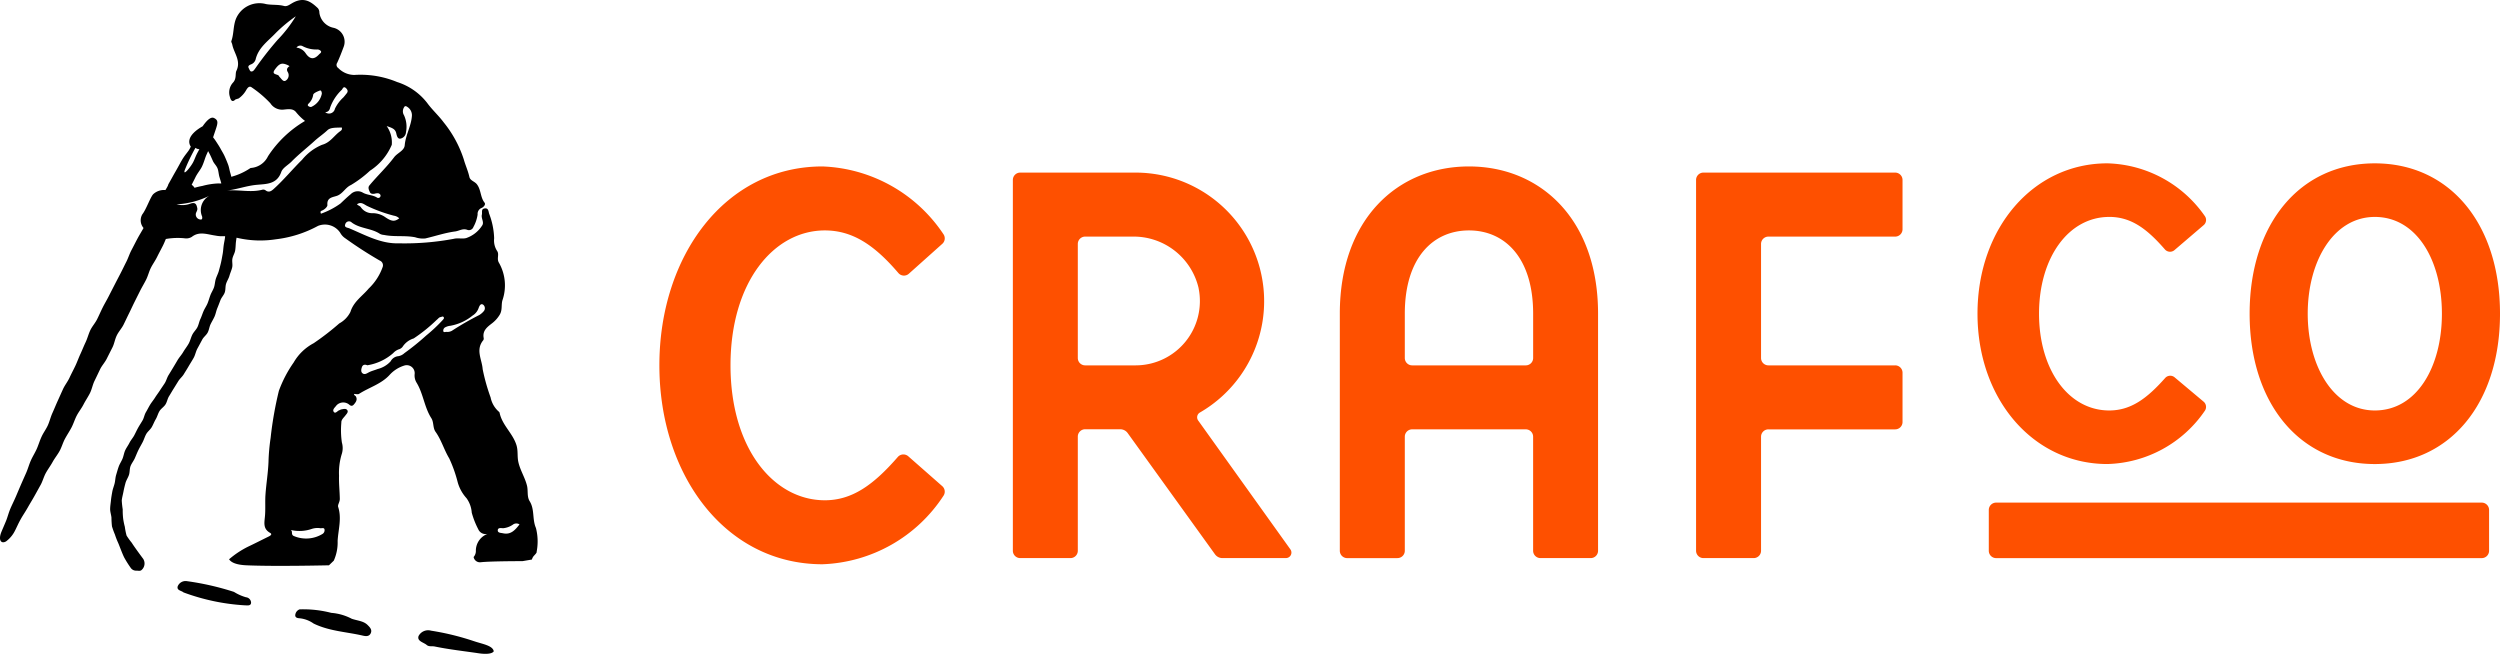
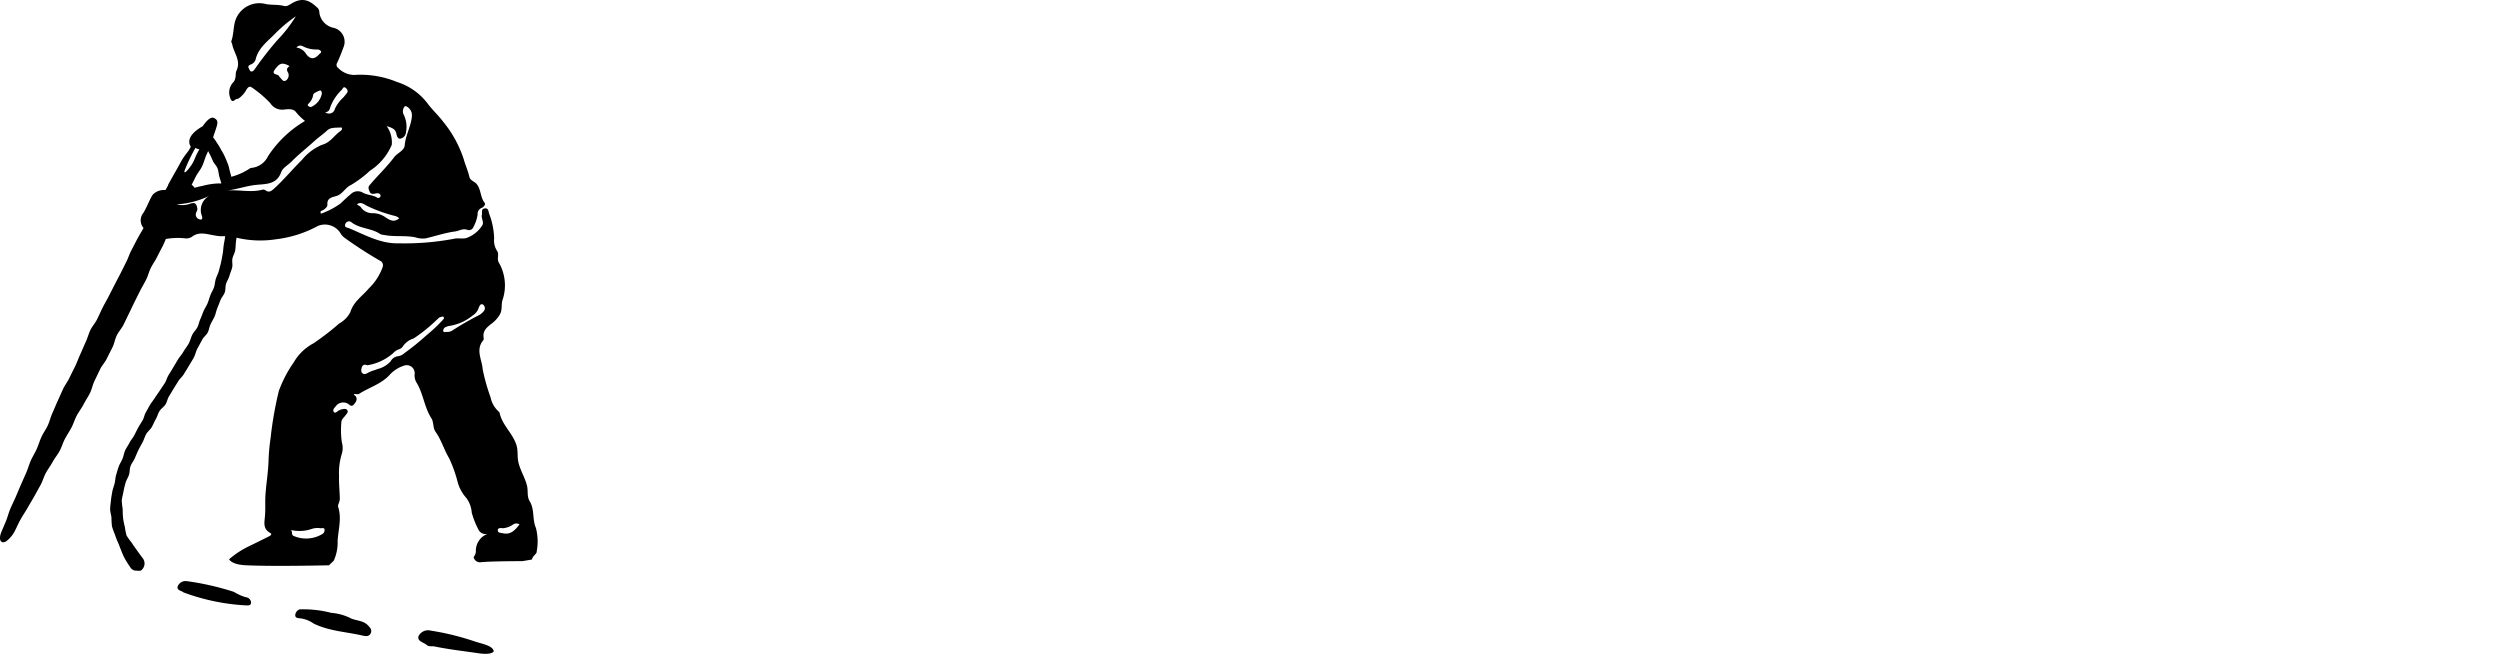
<svg xmlns="http://www.w3.org/2000/svg" width="260" height="68" viewBox="0 0 260 68">
  <g transform="translate(-53 -34.427)">
    <path d="M26.11,62.7c-.028.339-.416.258-.634.255a22.01,22.01,0,0,1-6.394-1.345c-.2-.188-.745-.2-.594-.651a.883.883,0,0,1,.914-.524,28.407,28.407,0,0,1,4.93,1.122,4.871,4.871,0,0,0,1.251.559.584.584,0,0,1,.529.586m10.467,1.648a5.471,5.471,0,0,0-2.122-.612,11.61,11.61,0,0,0-3.3-.364.691.691,0,0,0-.452.65c.032.242.272.263.475.279a3.049,3.049,0,0,1,1.434.545c1.639.8,3.419.86,5.13,1.259.318.074.663.1.82-.267.151-.348-.093-.6-.319-.825-.435-.442-1.025-.446-1.666-.664M49.315,66.69a27.148,27.148,0,0,0-4.483-1.1,1.125,1.125,0,0,0-1.3.554c-.186.543.517.653.846.933.23.2.553.1.829.158,1.548.318,3.063.481,4.622.713.605.089,1.354.086,1.521-.216-.1-.6-1.2-.756-2.031-1.043m6.5-9.3c-.007.123-.143.247-.236.356a.947.947,0,0,0-.264.447l-.975.166s-3.32,0-4.319.112a.666.666,0,0,1-.769-.541.943.943,0,0,0,.233-.686,1.866,1.866,0,0,1,1.235-1.724.84.84,0,0,1-.982-.47,8.772,8.772,0,0,1-.68-1.731,2.92,2.92,0,0,0-.54-1.5,4.126,4.126,0,0,1-.932-1.705,13.834,13.834,0,0,0-.872-2.445c-.54-.893-.813-1.911-1.42-2.759-.3-.425-.166-.993-.438-1.416-.726-1.129-.829-2.509-1.514-3.66a1.434,1.434,0,0,1-.223-.931A.83.83,0,0,0,42.108,38a3.434,3.434,0,0,0-1.562.96c-.87.977-2.145,1.321-3.2,2-.126.081-.349.011-.526.011,0,.157.141.173.189.256.192.339,0,.6-.206.839-.145.171-.3.183-.482.018a.971.971,0,0,0-1.32.067c-.136.2-.476.444-.284.69.178.227.383-.132.593-.184.06-.015.112-.066.172-.076.224-.037.5-.131.64.081.126.19-.073.382-.2.547-.174.231-.439.442-.422.743a8.618,8.618,0,0,0,.058,2.078,2.059,2.059,0,0,1-.03,1.237,6.7,6.7,0,0,0-.268,2.215c-.026.788.068,1.594.08,2.4.005.329-.243.619-.172.838.39,1.191.009,2.366-.055,3.534a4.6,4.6,0,0,1-.4,2.055l-.5.482s-5.642.134-8.588,0c-1.1-.05-1.6-.315-1.8-.627a9.509,9.509,0,0,1,1.984-1.315c.715-.338,1.42-.7,2.129-1.048.172-.084.42-.23.149-.383-.7-.4-.61-.969-.542-1.621.084-.785.009-1.585.065-2.375.08-1.123.267-2.241.313-3.366a20.737,20.737,0,0,1,.22-2.5,37.664,37.664,0,0,1,.861-4.912A12.679,12.679,0,0,1,30.541,37.7a5.214,5.214,0,0,1,2.08-2.006,27.212,27.212,0,0,0,2.666-2.06,2.765,2.765,0,0,0,1.157-1.194c.338-1.088,1.241-1.64,1.9-2.43A5.727,5.727,0,0,0,39.8,27.761a.528.528,0,0,0-.307-.662,42.443,42.443,0,0,1-3.571-2.307,1.622,1.622,0,0,1-.541-.586,1.91,1.91,0,0,0-2.316-.709,12.107,12.107,0,0,1-4.383,1.39,10.589,10.589,0,0,1-3.894-.124c-.063-.017-.124-.027-.186-.042-.023.138-.046.277-.062.418-.033.292-.032.6-.08.9s-.23.563-.289.863.045.619-.026.918-.2.565-.283.862-.26.544-.35.836-.039.614-.139.9-.337.512-.447.8-.211.557-.328.839-.16.581-.284.861-.282.527-.413.8-.157.591-.3.864-.418.459-.564.729c-.164.306-.328.616-.5.927s-.228.68-.4.986-.367.605-.542.908c-.149.259-.317.517-.479.785s-.411.46-.575.725-.318.518-.484.781-.312.524-.476.785-.206.591-.37.852-.464.433-.626.7-.23.577-.388.841-.261.557-.416.822-.43.462-.579.73-.232.574-.374.845-.3.537-.435.812-.247.565-.37.844-.333.532-.444.816-.071.631-.166.92-.286.559-.364.851-.155.6-.211.9-.146.608-.175.91a9.085,9.085,0,0,0,.1.926,7.539,7.539,0,0,0,.04.913,6.83,6.83,0,0,0,.18.9,6.772,6.772,0,0,0,.182.911,7.548,7.548,0,0,0,.545.757c.15.259.927,1.326,1.178,1.655A.9.9,0,0,1,14.7,59.3c-.142.108-.339.047-.5.047a.672.672,0,0,1-.588-.266,10.826,10.826,0,0,1-.634-.993c-.209-.344-.575-1.383-.7-1.651a7.826,7.826,0,0,1-.324-.839,8.318,8.318,0,0,1-.308-.854,8.4,8.4,0,0,1-.054-.906c-.028-.3-.139-.6-.137-.9s.056-.6.085-.9.084-.6.136-.894.172-.575.244-.869.072-.6.161-.891.164-.58.267-.864.279-.536.394-.816.151-.588.276-.863.313-.518.447-.788.349-.5.489-.763.264-.539.409-.8.315-.512.465-.772.19-.586.344-.844.286-.532.441-.787.358-.49.515-.744.351-.5.509-.748.342-.5.5-.751.231-.57.386-.822.316-.516.467-.767.313-.519.458-.771c.178-.307.427-.566.6-.864s.4-.577.569-.878.241-.664.4-.968c.143-.268.38-.484.513-.746s.182-.583.309-.849.215-.564.334-.834.3-.527.412-.8.19-.573.294-.848.283-.54.377-.817.1-.6.189-.88.242-.558.317-.84.161-.583.225-.868.116-.593.169-.882.066-.6.106-.891.119-.6.146-.887c0-.022,0-.043,0-.066-.153-.006-.307-.007-.463,0a3.659,3.659,0,0,1-.556-.069c-.824-.112-1.661-.478-2.444.141a1.107,1.107,0,0,1-.636.157,7.082,7.082,0,0,0-2.061.06c-.1.236-.194.473-.309.7-.194.388-.408.771-.6,1.165s-.455.748-.651,1.14-.295.83-.49,1.221-.426.764-.621,1.153-.393.783-.587,1.172-.376.793-.568,1.178-.38.793-.571,1.178-.514.728-.7,1.112c-.2.4-.259.856-.447,1.237-.2.4-.4.788-.588,1.166-.2.41-.52.742-.7,1.115-.195.405-.387.814-.587,1.221s-.273.873-.477,1.276-.464.779-.669,1.18-.5.762-.706,1.16-.338.846-.547,1.242-.468.779-.678,1.172-.334.852-.545,1.242-.514.759-.727,1.146c-.222.407-.5.771-.71,1.155-.225.409-.334.865-.545,1.244-.231.414-.447.811-.657,1.183-.236.421-.476.805-.681,1.169-.248.44-.509.814-.7,1.156-.3.528-.473.959-.609,1.211A3.113,3.113,0,0,1,.636,56.3c-.49.292-.821-.089-.524-.895.1-.26.281-.659.523-1.246.144-.35.247-.793.451-1.275.159-.374.365-.776.562-1.235.166-.384.337-.8.532-1.25.17-.388.355-.8.548-1.239.172-.392.289-.835.481-1.269.176-.4.423-.781.616-1.212.177-.4.3-.836.5-1.264.178-.4.463-.766.655-1.192.18-.4.282-.851.474-1.276.182-.4.35-.822.543-1.247.183-.4.367-.816.56-1.24.184-.4.482-.764.675-1.184.184-.4.4-.8.6-1.22s.34-.831.528-1.234S8.709,36,8.9,35.6s.3-.852.49-1.252S9.9,33.6,10.1,33.2s.378-.814.575-1.21.434-.787.633-1.18.41-.8.61-1.191.415-.8.617-1.189.4-.808.6-1.2.336-.84.543-1.227c.213-.4.411-.8.618-1.187s.432-.742.633-1.105a1.22,1.22,0,0,1-.116-1.437c.408-.519.846-1.832,1.146-2.1a1.656,1.656,0,0,1,1.246-.409c.044-.075.093-.151.135-.225.233-.41.054-.178.263-.542.24-.418.449-.813.656-1.168.253-.435.457-.834.652-1.166.3-.52.627-.857.768-1.1.06-.1.111-.209.166-.314a.815.815,0,0,1-.114-.224c-.3-.879.866-1.627,1.346-1.893.027-.038.055-.08.081-.117.44-.6.81-.884,1.1-.742.461.226.409.507.17,1.215-.076.224-.166.49-.266.794a5.423,5.423,0,0,1,.32.446c.137.214.31.465.474.769.129.241.3.5.429.8.116.256.232.538.344.836.1.267.137.575.23.875.037.119.068.252.1.377a6.579,6.579,0,0,0,1.91-.857.291.291,0,0,1,.172-.066,2.145,2.145,0,0,0,1.731-1.212,11.58,11.58,0,0,1,3.85-3.671,5.688,5.688,0,0,1-.949-.936c-.321-.379-.819-.29-1.246-.249a1.452,1.452,0,0,1-1.41-.657,11.49,11.49,0,0,0-1.941-1.65c-.26-.2-.443.074-.552.249a2.682,2.682,0,0,1-.792.893c-.029.022-.327.1-.354.123-.374.373-.505-.027-.578-.306a1.518,1.518,0,0,1,.307-1.427c.427-.426.231-.949.381-1.259.508-1.046-.264-1.837-.436-2.741-.023-.12-.125-.258-.091-.352.265-.734.181-1.521.464-2.276A2.641,2.641,0,0,1,27.666.424c.62.117,1.252.03,1.866.195.3.08.552-.114.81-.266,1.2-.715,1.951-.238,2.725.508a.733.733,0,0,1,.148.468,1.857,1.857,0,0,0,1.434,1.554,1.487,1.487,0,0,1,1.094,1.984c-.209.56-.422,1.121-.675,1.663a.388.388,0,0,0,.109.545,2.347,2.347,0,0,0,1.671.719,9.938,9.938,0,0,1,4.455.738,6.383,6.383,0,0,1,3.133,2.186c.5.69,1.182,1.3,1.7,2a11.944,11.944,0,0,1,2.1,3.867c.167.6.443,1.191.582,1.824.083.376.54.451.776.754.448.577.351,1.347.8,1.915.143.18-.087.454-.3.544a.671.671,0,0,0-.422.692,3.839,3.839,0,0,1-.438,1.295.492.492,0,0,1-.623.3c-.471-.186-.844.1-1.264.16-1.066.139-2.076.489-3.114.729a2.5,2.5,0,0,1-1.053-.122c-1.073-.21-2.174-.02-3.245-.243a1.054,1.054,0,0,1-.418-.108c-.893-.6-2.059-.53-2.935-1.183a.4.4,0,0,0-.672.17c-.149.352.254.366.4.427,1.666.7,3.314,1.63,5.154,1.566a27.706,27.706,0,0,0,5.724-.467c.441-.109.874.027,1.285-.075a3.159,3.159,0,0,0,1.65-1.28c.279-.357-.108-.755-.009-1.154.061-.245-.108-.586.284-.651s.4.278.467.529a7.853,7.853,0,0,1,.527,2.575A2,2,0,0,0,51.7,26.1c.255.366-.079.807.2,1.244a4.74,4.74,0,0,1,.345,3.91c-.129.493.021,1.018-.295,1.51a3.175,3.175,0,0,1-.725.818c-.5.392-1.062.768-.926,1.55a.337.337,0,0,1-.033.243c-.832,1-.14,2-.069,3.02a20.246,20.246,0,0,0,.825,2.936,2.681,2.681,0,0,0,.774,1.408c.061.057.148.117.162.188.263,1.292,1.38,2.137,1.758,3.382.176.58.064,1.154.19,1.729.189.869.686,1.607.9,2.465.137.544-.023,1.136.282,1.627.529.851.252,1.866.649,2.78a5.613,5.613,0,0,1,.072,2.478M30.12,6.886a1.765,1.765,0,0,0-.166-.1c-.641-.3-.891-.2-1.355.427-.446.6.3.454.418.7a.33.33,0,0,0,.069.1c.189.178.368.546.641.364a.653.653,0,0,0,.2-.885c-.169-.286-.041-.459.188-.613m.631-5.173A15.205,15.205,0,0,0,28.709,3.4c-.815.866-1.841,1.541-2.129,2.8a.8.8,0,0,1-.513.51c-.161.076-.311.164-.2.376.065.126.136.324.233.343.237.045.353-.193.473-.347a34.235,34.235,0,0,1,2.3-2.94,13.9,13.9,0,0,0,1.883-2.433M20.088,16.87c.233-.463.207-.553.544-1.16.033-.06.069-.127.106-.2a.629.629,0,0,1-.41-.136,18.792,18.792,0,0,0-1.122,2.339c-.186.655.648-.382.882-.845m1.7,3.486a8.854,8.854,0,0,1-3.419.9,2.407,2.407,0,0,0,1.486-.093c.473-.141.576.083.661.477.058.266-.151.42-.155.65a.52.52,0,0,0,.5.542c.2.035.189-.21.153-.331a1.684,1.684,0,0,1,.778-2.146m1.226-1.28c-.061-.226-.13-.445-.193-.656-.09-.3-.094-.616-.193-.882-.11-.3-.365-.517-.48-.772-.134-.295-.247-.568-.377-.806l-.131-.243c-.052.117-.108.242-.169.377-.155.341-.255.778-.468,1.224-.172.363-.478.7-.683,1.124-.121.25-.255.511-.391.778a1.094,1.094,0,0,1,.3.314,8,8,0,0,1,.813-.194,7.532,7.532,0,0,1,1.663-.261,1.894,1.894,0,0,0,.311,0m18.5,3.63a.982.982,0,0,0-.548-.272,15.423,15.423,0,0,1-2.71-.977c-.365-.151-.669-.536-1.133-.215.1.145.307.152.413.329a1.427,1.427,0,0,0,1.243.6,2.3,2.3,0,0,1,1.311.435c.671.455.974.44,1.424.1M33.818,11.663a.624.624,0,0,0,1.015-.355,3.778,3.778,0,0,1,.874-1.172c.123-.138.236-.285.352-.429.172-.211.085-.393-.082-.547-.245-.226-.332.053-.423.172a4.754,4.754,0,0,0-1.211,1.833c-.054.252-.182.492-.525.5M31.8,5.558c.433.629.873.656,1.381.1.092-.1.287-.194.191-.346a.478.478,0,0,0-.383-.165,3.015,3.015,0,0,1-1.495-.335.5.5,0,0,0-.663.14,1.336,1.336,0,0,1,.97.608m1.47,3.854c-.266.1-.678.27-.7.451a1.545,1.545,0,0,1-.477.907c-.07.075-.137.182-.02.264a.433.433,0,0,0,.282.09,1.9,1.9,0,0,0,1.115-1.389c0-.155-.067-.371-.2-.324m.232,5.645c.867-.241,1.242-.964,1.879-1.412.093-.066.25-.176.151-.389-.509.037-1.143-.032-1.482.289-.423.4-.905.716-1.33,1.105-.79.722-1.643,1.38-2.389,2.143-.362.371-.925.655-1.079,1.091-.46,1.3-1.553,1.241-2.562,1.338-1.074.1-2.085.491-3.158.6,1.26-.135,2.537.238,3.782-.1a.39.39,0,0,1,.3.069c.33.258.59.094.834-.126,1.058-.952,1.958-2.057,2.97-3.053A5.31,5.31,0,0,1,33.5,15.057m2.98,5.133a1.034,1.034,0,0,1,1.262-.151c.456.258,1.015.224,1.469.51a.237.237,0,0,0,.359-.14c.043-.168-.1-.28-.243-.312a1.084,1.084,0,0,0-.36.048c-.195.029-.409.035-.5-.165-.1-.219-.231-.478-.044-.7.828-1,1.787-1.888,2.568-2.929.338-.451,1.056-.675,1.1-1.245.092-1.078.686-2.013.749-3.08a1.021,1.021,0,0,0-.467-.9c-.1-.075-.251-.146-.328,0a.78.78,0,0,0-.025.867,2.873,2.873,0,0,1,.2,1.773.722.722,0,0,1-.591.654c-.278.038-.365-.309-.415-.547-.1-.475-.468-.583-1-.762a2.928,2.928,0,0,1,.533,1.944,5.986,5.986,0,0,1-2.27,2.7A11.642,11.642,0,0,1,36.5,19.241c-.566.256-.809.843-1.381,1.094-.421.184-1.151.146-1.069.984.016.171-.266.455-.534.569-.1.044-.262.072-.136.336a8.019,8.019,0,0,0,2.026-1.055c.347-.327.7-.671,1.077-.979M33.747,55.04c-.055-.171-.254-.106-.389-.1a1.945,1.945,0,0,0-.929.065,3.891,3.891,0,0,1-2.185.11c.229.178,0,.433.27.611a3.263,3.263,0,0,0,3.032-.2.45.45,0,0,0,.2-.478M46.054,33.27c.066-.086.157-.158.1-.267-.085-.16-.22-.042-.33-.027-.18.023-.265.19-.4.284a16.776,16.776,0,0,1-2.4,1.937,2.127,2.127,0,0,0-1.165.883.786.786,0,0,1-.416.262,1.467,1.467,0,0,0-.557.387,5.364,5.364,0,0,1-2.685,1.26c-.287-.121-.49-.046-.573.221-.06.195-.113.444.054.594.225.2.436.048.672-.077.287-.152.627-.229.926-.351a2.685,2.685,0,0,0,1.347-.8,1,1,0,0,1,.774-.53,1.2,1.2,0,0,0,.656-.319A25.391,25.391,0,0,0,44.318,34.9a16.7,16.7,0,0,0,1.736-1.63m3.747-.481a1.858,1.858,0,0,0,.521-.439.467.467,0,0,0-.078-.665c-.237-.152-.366.083-.459.328a1.479,1.479,0,0,1-.641.808,5.064,5.064,0,0,1-2.318,1.061,1.367,1.367,0,0,0-.476.137.387.387,0,0,0-.25.4c.032.213.238.072.358.1A.952.952,0,0,0,47,34.4a30.181,30.181,0,0,1,2.8-1.615m4.228,21.752a.6.6,0,0,0-.678.018,2.132,2.132,0,0,1-1.034.38c-.209-.011-.548-.085-.549.232,0,.261.332.247.546.294.809.178,1.259-.333,1.715-.923" transform="translate(53 34.427)" />
-     <path d="M97.285,20.275a15.81,15.81,0,0,1,12.589,7.064.759.759,0,0,1-.137.988l-3.481,3.112a.763.763,0,0,1-1.088-.087c-2.5-2.925-4.779-4.423-7.643-4.423-5.306,0-9.809,5.372-9.809,14.032s4.5,14.032,9.809,14.032c2.864,0,5.087-1.628,7.584-4.495a.77.77,0,0,1,1.086-.087l3.536,3.108a.76.76,0,0,1,.145.989,15.7,15.7,0,0,1-12.592,7.14c-10.131,0-16.966-9.3-16.966-20.687s6.835-20.686,16.966-20.686m48.194,40.732h-6.6a.957.957,0,0,1-.777-.4l-9.078-12.6a.957.957,0,0,0-.777-.4H124.6a.764.764,0,0,0-.765.764V60.243a.765.765,0,0,1-.766.764h-5.224a.764.764,0,0,1-.765-.764V21.679a.764.764,0,0,1,.765-.764h12.02a13.374,13.374,0,0,1,6.676,24.948.572.572,0,0,0-.19.831L145.945,60.1a.573.573,0,0,1-.467.905M136.4,32.936a6.938,6.938,0,0,0-6.856-5.365H124.6a.764.764,0,0,0-.765.763V40.2a.764.764,0,0,0,.765.763h5.265a6.685,6.685,0,0,0,6.531-8.025m20.678,28.071h-5.224a.765.765,0,0,1-.766-.764V35.589c0-9.862,6.031-15.314,13.429-15.314s13.428,5.452,13.428,15.314V60.243a.764.764,0,0,1-.765.764h-5.223a.765.765,0,0,1-.766-.764V48.38a.764.764,0,0,0-.765-.764H158.608a.764.764,0,0,0-.765.764V60.243a.765.765,0,0,1-.766.764m14.113-25.418c0-5.853-2.975-8.66-6.674-8.66s-6.673,2.806-6.673,8.66V40.2a.764.764,0,0,0,.765.763h11.817a.764.764,0,0,0,.765-.763ZM188.9,20.916H208.84a.765.765,0,0,1,.766.764v5.128a.765.765,0,0,1-.766.764H195.657a.764.764,0,0,0-.765.763V40.2a.764.764,0,0,0,.765.763H208.84a.765.765,0,0,1,.766.764v5.129a.764.764,0,0,1-.766.763H195.657a.764.764,0,0,0-.765.764V60.243a.765.765,0,0,1-.766.764H188.9a.765.765,0,0,1-.766-.764V21.679a.765.765,0,0,1,.766-.764m42.2,4.608c2.3,0,3.95,1.263,5.79,3.377a.709.709,0,0,0,.99.083l3.039-2.6a.7.7,0,0,0,.13-.94,12.745,12.745,0,0,0-10.136-5.491c-7.7,0-13.51,6.722-13.51,15.636s5.808,15.636,13.51,15.636a12.672,12.672,0,0,0,10.141-5.55.711.711,0,0,0-.14-.939L237.894,42.2a.706.706,0,0,0-.978.082c-1.887,2.123-3.555,3.372-5.814,3.372-4.231,0-7.3-4.232-7.3-10.064s3.07-10.064,7.3-10.064m27.622-5.572c-7.787,0-13.02,6.283-13.02,15.636s5.232,15.636,13.02,15.636,13.019-6.283,13.019-15.636-5.232-15.636-13.019-15.636m0,25.7c-4.293,0-6.978-4.609-6.978-10.064s2.685-10.064,6.978-10.064c4.357,0,6.977,4.515,6.977,10.064s-2.62,10.064-6.977,10.064m11.118,9.583h-50.5a.764.764,0,0,0-.765.763v4.245a.764.764,0,0,0,.765.764h50.5a.764.764,0,0,0,.765-.764V56a.764.764,0,0,0-.765-.763" transform="translate(41.257 31.462)" fill="#fe5000" />
  </g>
</svg>